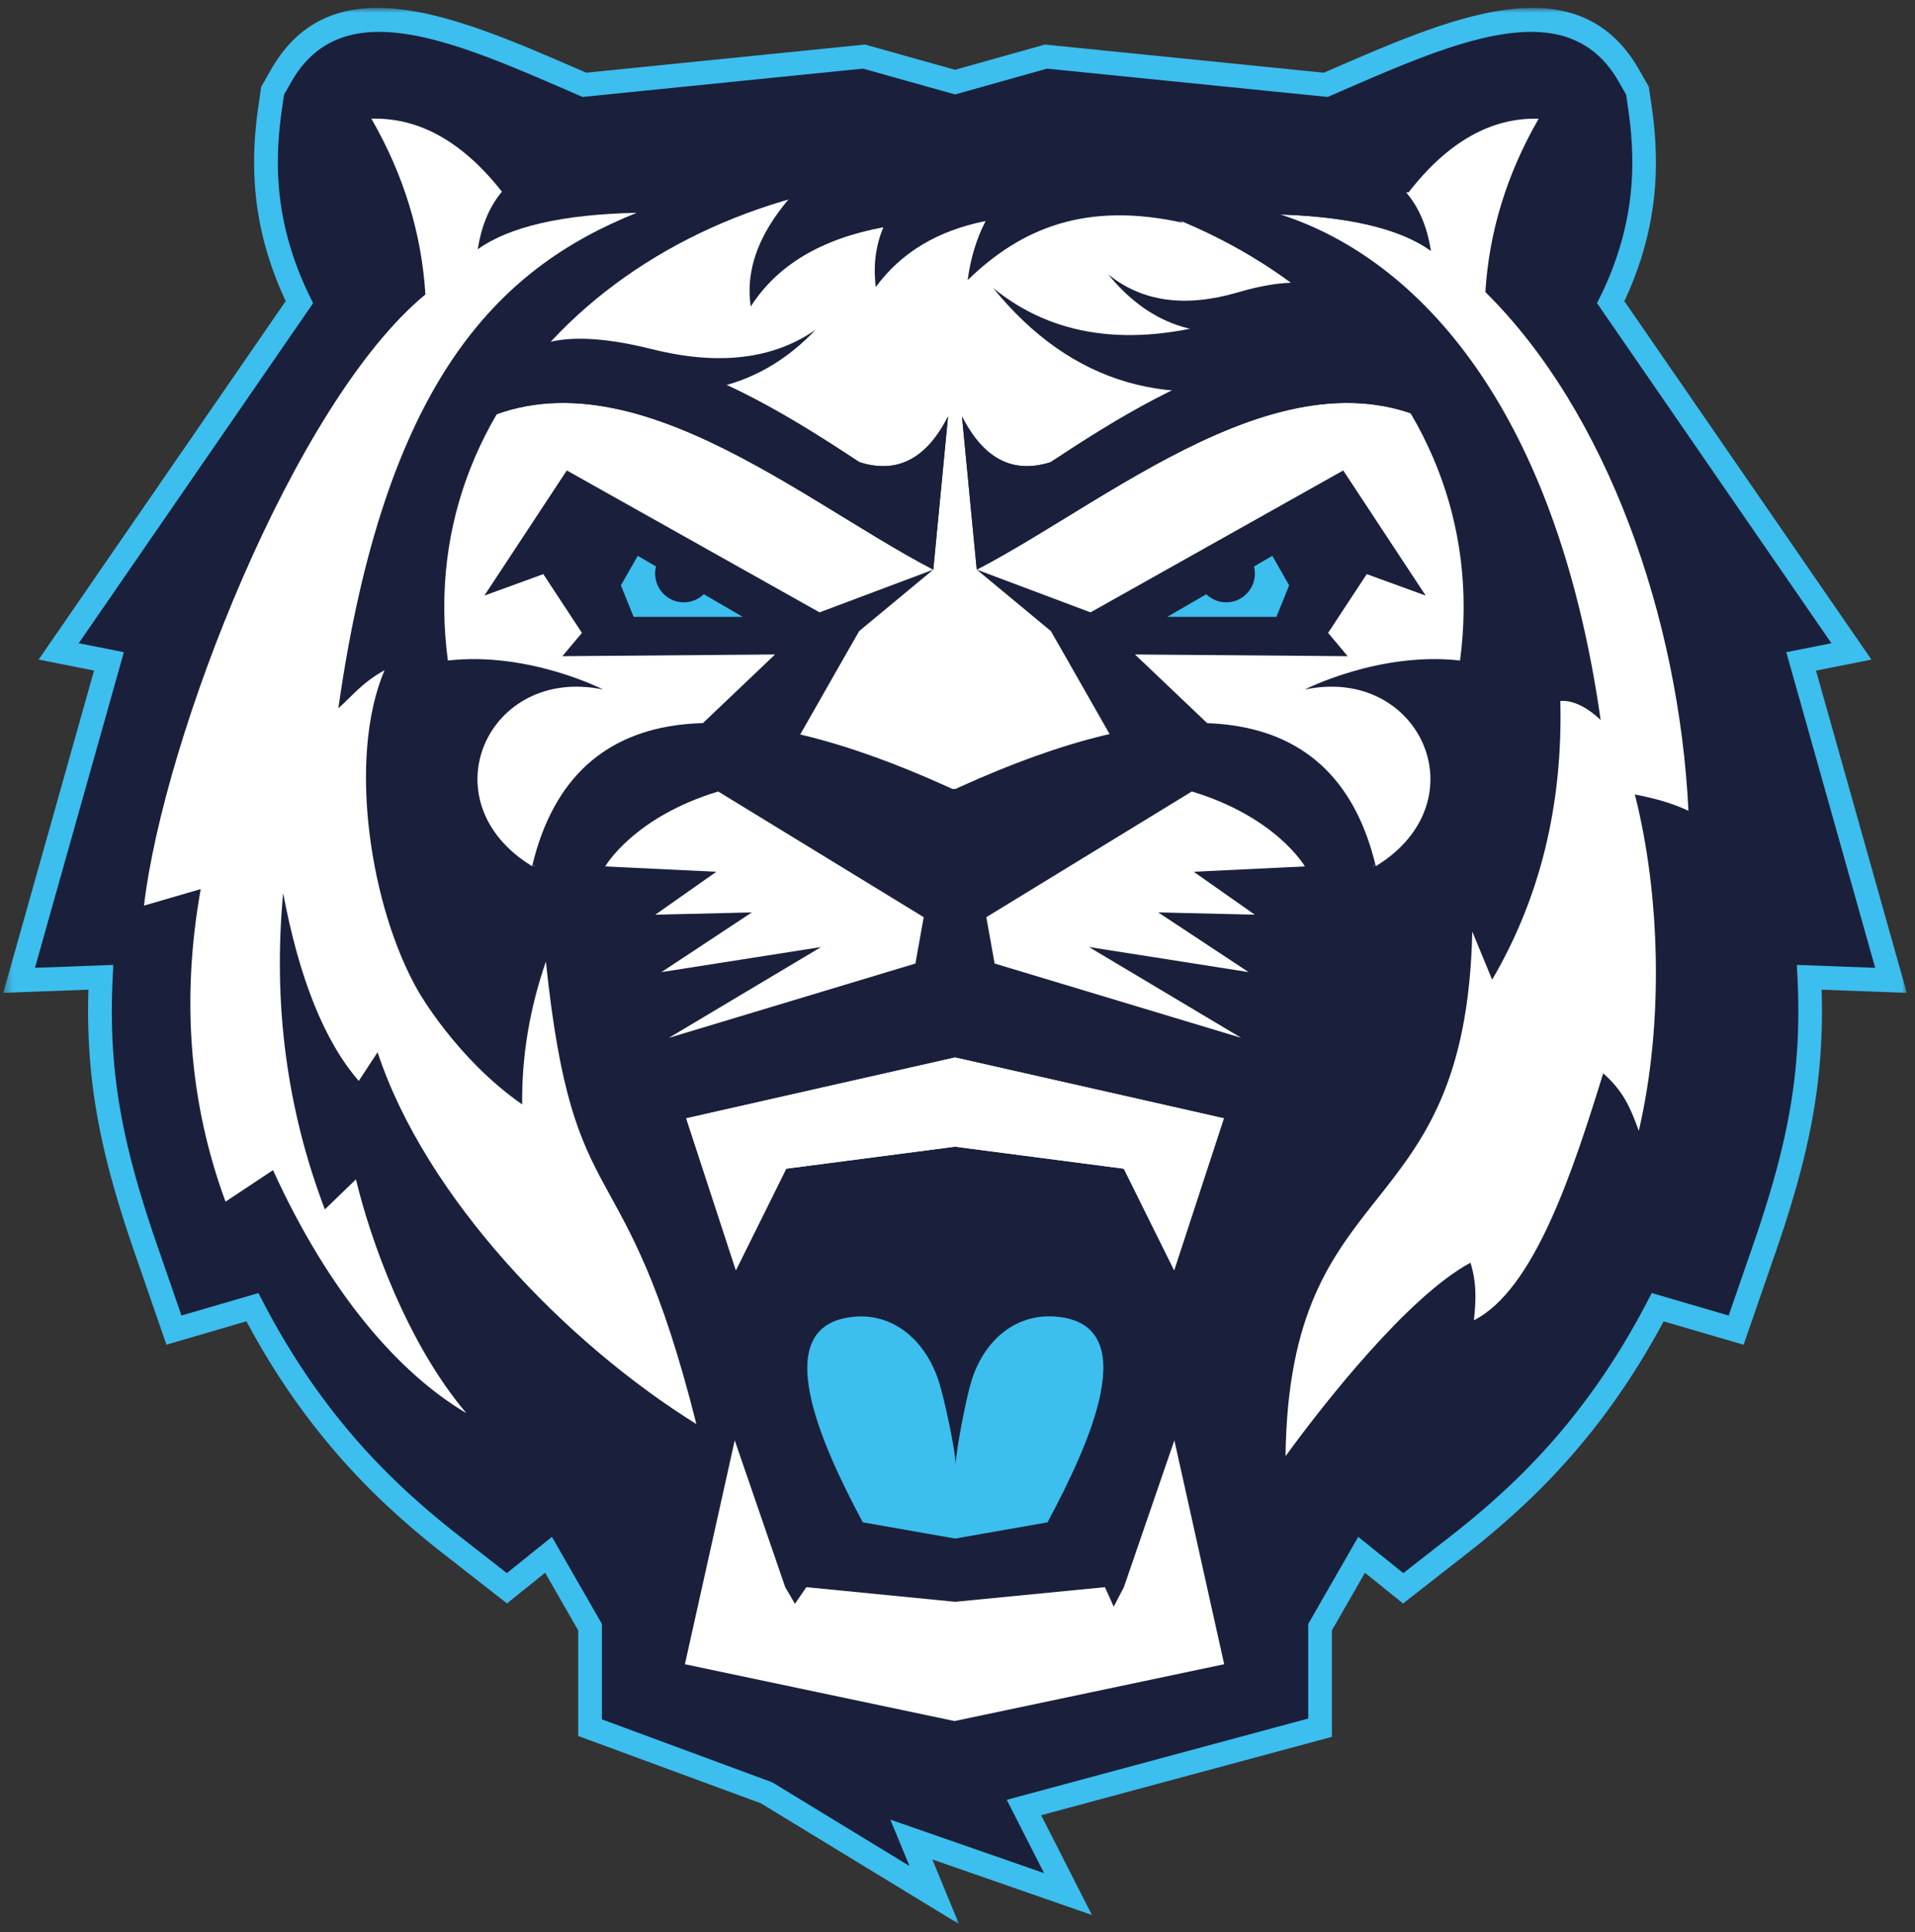
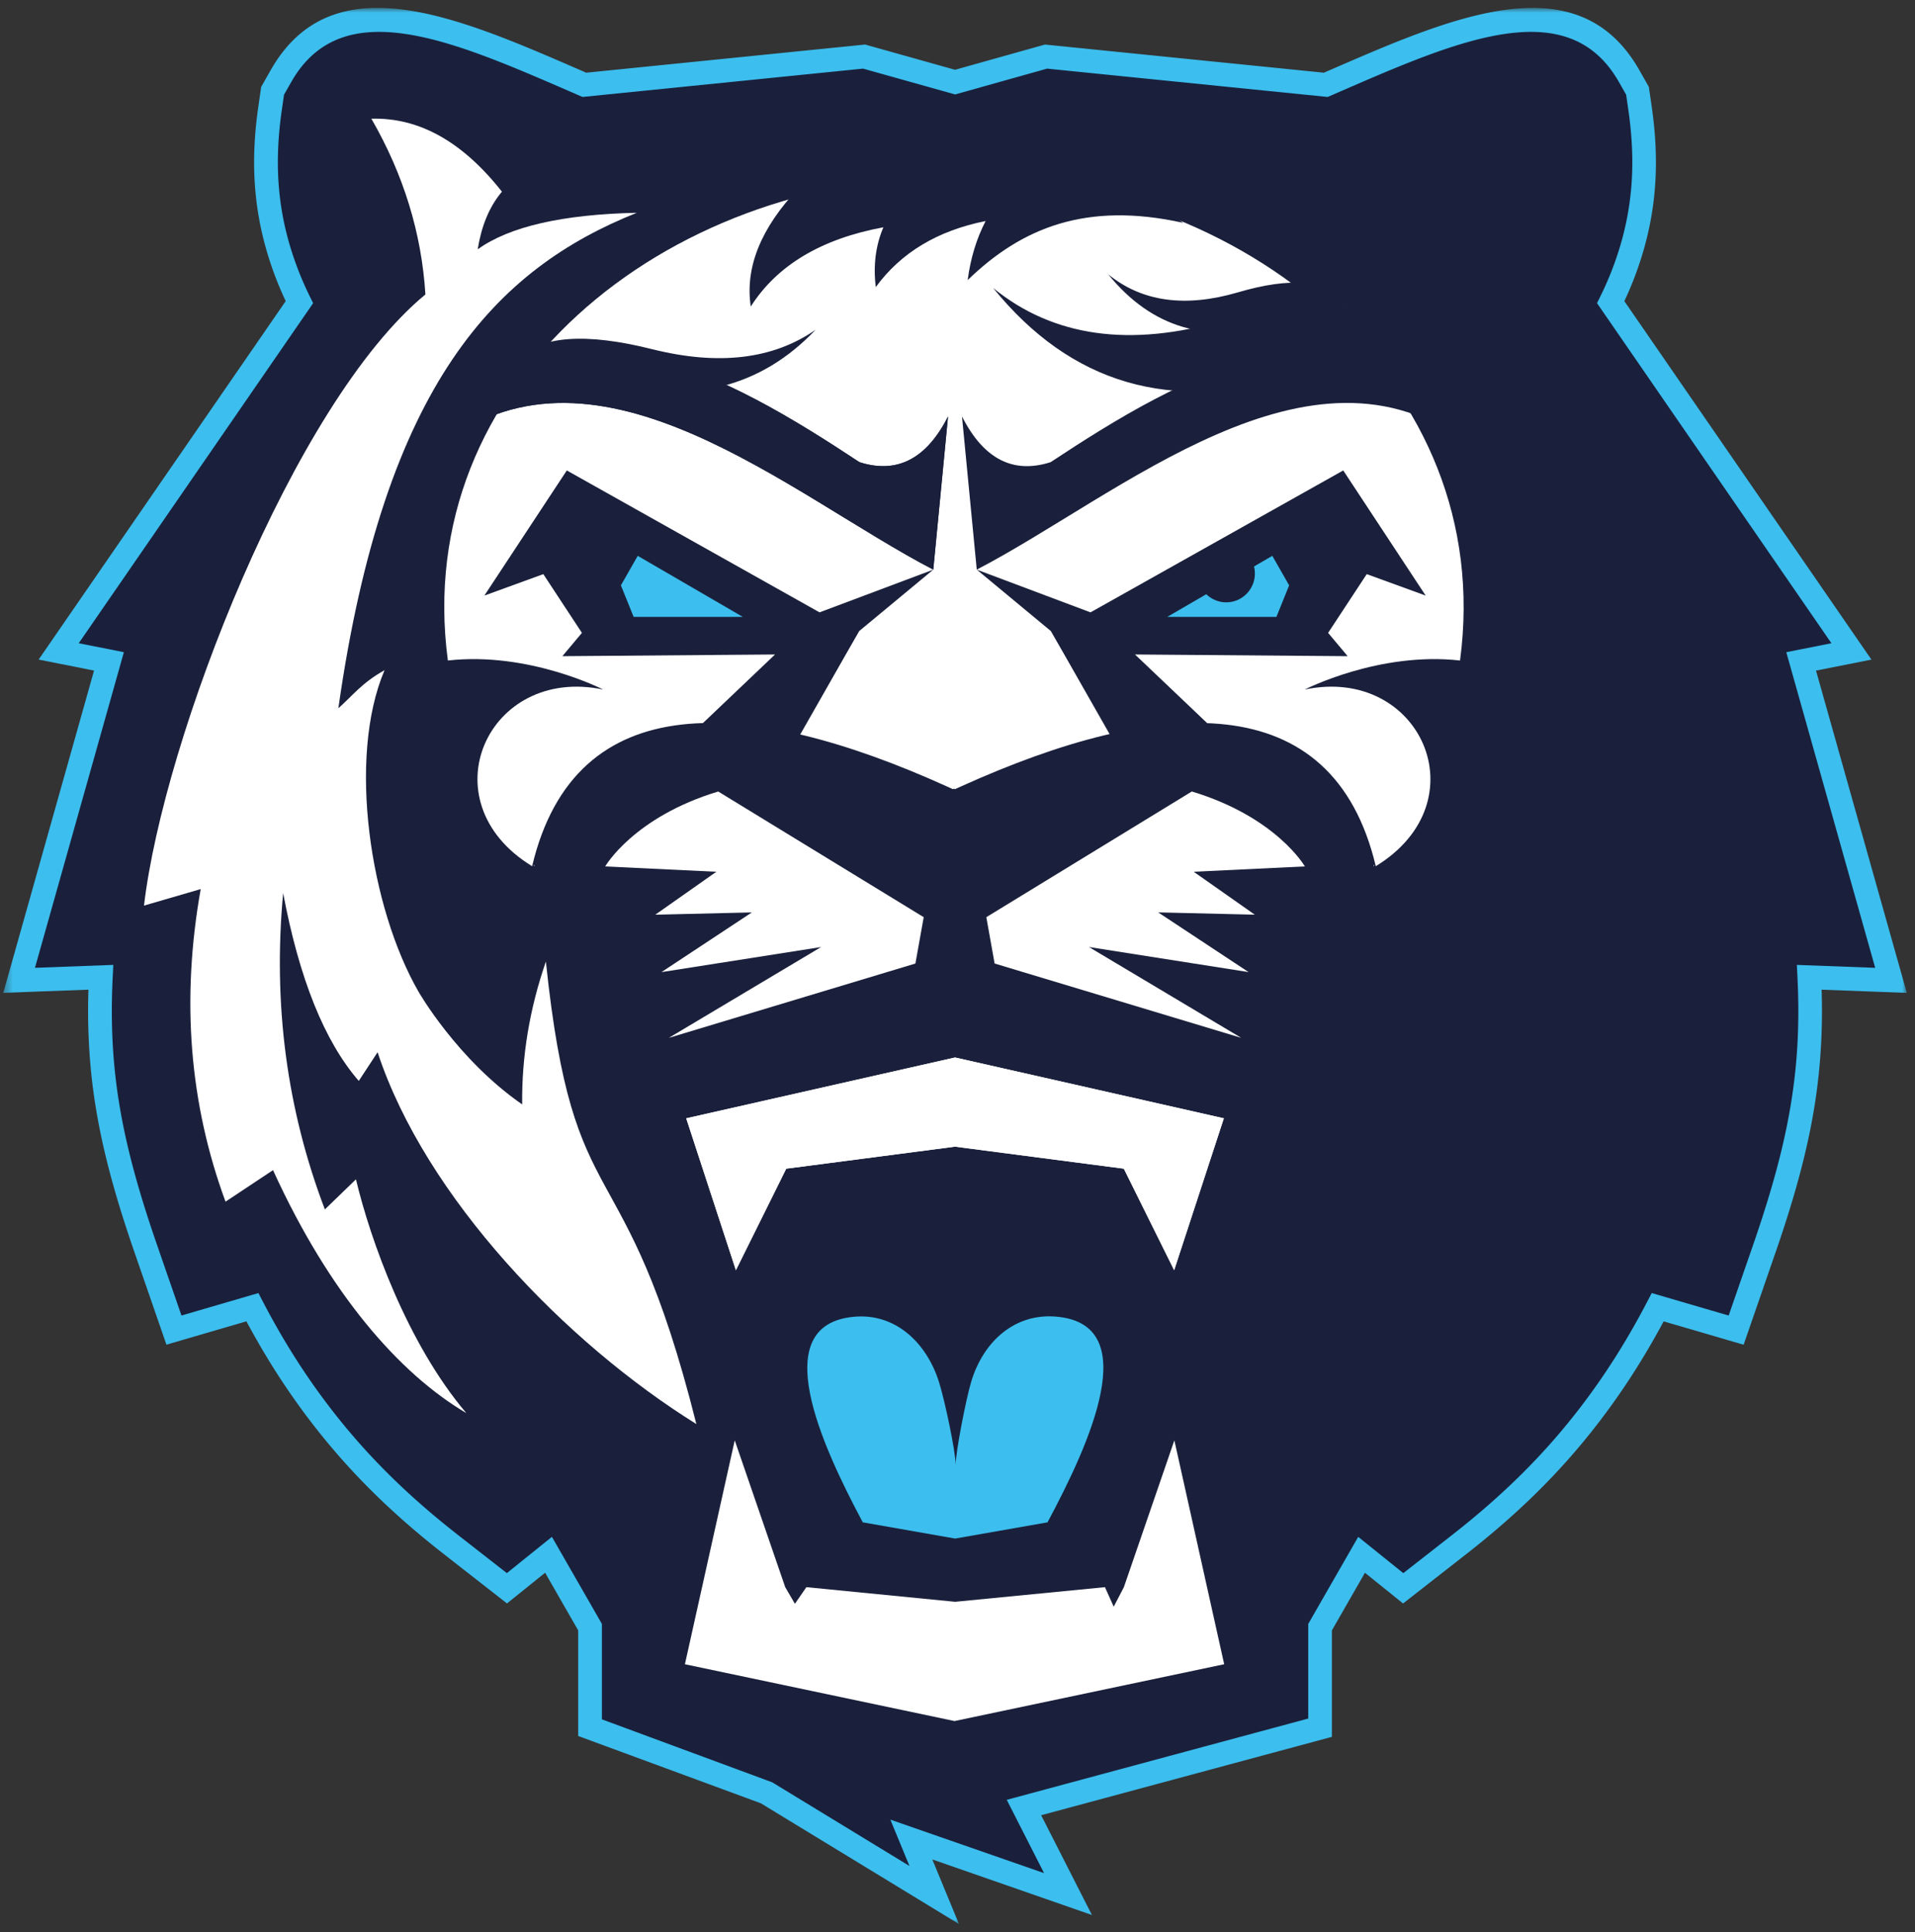
<svg xmlns="http://www.w3.org/2000/svg" width="224" height="226" fill="none">
  <rect width="100%" height="100%" fill="#333333" stroke="none" />
  <mask id="a" style="mask-type:luminance" maskUnits="userSpaceOnUse" x="0" y="0" width="224" height="226">
    <path d="M223.042.923H.381v224.115h222.661V.923z" fill="#fff" />
  </mask>
  <g mask="url(#a)">
    <path d="M124.922 221.533l-18.331-6.38 2.682 6.494-19.668-11.985-20.592-7.586v-11.759l-4.855-8.46-4.867 3.916-6.56-5.125c-5.744-4.485-10.791-9.341-15.316-15.264-2.859-3.738-5.477-7.845-7.897-12.488l-9.175 2.679-3.304-9.549c-2.887-8.339-4.512-14.912-5.101-21.79-.275-3.228-.32-6.463-.149-9.926l-9.559.356 10.51-37.305-5.882-1.167 28.157-40.85a39.327 39.327 0 01-2.438-6.196c-1.482-5.006-1.89-10.245-.993-16.46l.3-2.065.988-1.738c6.548-11.502 20.315-5.536 34.08.432l1.395.61 32.723-3.304 1.898.534 8.744 2.455 8.744-2.455 1.898-.534 32.723 3.303 1.394-.609c13.765-5.966 27.532-11.932 34.079-.432l.989 1.738.299 2.065c.896 6.215.487 11.454-.993 16.46a39.3 39.3 0 01-2.44 6.197l28.157 40.85-5.879 1.166 10.509 37.305-9.559-.356c.17 3.463.127 6.698-.149 9.926-.589 6.878-2.214 13.451-5.101 21.79l-3.304 9.549-9.175-2.679c-2.419 4.643-5.04 8.75-7.897 12.488-4.527 5.92-9.574 10.777-15.317 15.264l-6.561 5.125-4.865-3.916-4.855 8.46v11.759l-34.636 9.337 5.149 10.12z" fill="#1A203B" />
    <path d="M104.134 212.824l17.991 6.261-4.364-8.573 35.266-9.508v-11.065l5.846-10.185 5.272 4.243 5.697-4.452c6.08-4.749 10.87-9.52 15.069-15.011 2.883-3.771 5.425-7.79 7.768-12.289l.526-1.006 9 2.628 2.874-8.302c2.97-8.588 4.475-15.002 5.03-21.452.266-3.11.314-6.296.146-9.742l-.074-1.514 9.163.341-10.399-36.916 5.278-1.048-27.416-39.775.36-.736a37.54 37.54 0 002.354-5.977c1.487-5.02 1.789-10.058.952-15.862l-.259-1.804-.859-1.508c-5.936-10.425-18.755-4.867-32.33 1.018l-1.723.751-32.821-3.314-10.762 3.02-10.765-3.02-32.821 3.314-1.725-.753C52.835 4.705 40.016-.852 34.08 9.572l-.858 1.508-.26 1.804c-.837 5.801-.535 10.842.952 15.861a37.656 37.656 0 002.352 5.978l.36.736L9.21 75.234l5.28 1.048L4.09 113.198l9.163-.341-.074 1.514c-.168 3.446-.12 6.632.146 9.742.553 6.447 2.058 12.864 5.028 21.452l2.874 8.302 9-2.628.524 1.006c2.343 4.499 4.885 8.518 7.768 12.289 4.2 5.491 8.988 10.262 15.068 15.011l5.7 4.452 5.272-4.243 5.846 10.185v11.159l19.926 7.368 16.051 9.784-2.24-5.428-.007.002zm8.035 12.214l-23.167-14.119-21.373-7.874v-12.356l-3.866-6.738-4.46 3.591-7.42-5.797c-6.272-4.899-11.219-9.828-15.567-15.513-2.762-3.614-5.221-7.447-7.493-11.686l-9.355 2.732-3.735-10.797c-3.053-8.818-4.599-15.435-5.173-22.126a73.17 73.17 0 01-.214-8.601l-9.963.371L11 78.431l-6.482-1.285L33.42 35.217a40.095 40.095 0 01-2.168-5.672c-1.605-5.423-1.935-10.842-1.037-17.057l.336-2.327 1.12-1.969c7.159-12.58 21.734-6.265 35.827-.156l1.07.468L101.19 5.21l10.522 2.952 10.52-2.952 32.625 3.294 1.063-.463c14.097-6.112 28.672-12.427 35.831.153l1.118 1.97.336 2.327c.898 6.216.568 11.638-1.037 17.059a40.244 40.244 0 01-2.166 5.672l28.901 41.928-6.482 1.285 10.62 37.694-9.965-.371a73.56 73.56 0 01-.214 8.601c-.574 6.691-2.12 13.31-5.173 22.127l-3.735 10.796-9.355-2.731c-2.272 4.239-4.731 8.071-7.493 11.686-4.348 5.685-9.295 10.614-15.567 15.512l-7.421 5.797-4.459-3.591-3.865 6.738v12.453l-34.008 9.168 5.938 11.669-18.67-6.498 3.119 7.557-.004-.004z" fill="#3CBEEE" />
    <path d="M111.461 20.678h-.247c-33.568.031-63.15 24.173-58.826 56.577 9.482-1.07 18.163 3.395 18.163 3.395-13.503-2.843-20.714 13.09-8.308 20.663 5.052-21.25 25.357-19.788 48.404-9.38l.814.37.125-.056.122.057.817-.372c23.044-10.407 43.35-11.868 48.401 9.381 12.404-7.572 5.193-23.506-8.308-20.663 0 0 8.681-4.465 18.164-3.395 4.324-32.404-25.259-56.546-58.827-56.575h-.494v-.002zM62.519 101.2l-.029.114-.092-.114h.12zm98.134 0l.028.114.092-.114h-.12z" fill="#fff" />
    <path d="M110.893 48.705l-1.727 17.921c-16.672-8.667-39.052-28.614-57.414-14.71 12.701-20.285 33.859-7.705 48.777 2.14 4.394 1.407 7.849-.375 10.367-5.35" fill="#1A203B" />
  </g>
  <path d="M74.596 65.013l12.29 7.14H74.117l-1.49-3.688 1.969-3.452z" fill="#0095D6" />
  <mask id="b" style="mask-type:luminance" maskUnits="userSpaceOnUse" x="0" y="0" width="224" height="226">
    <path d="M223.042.923H.381v224.115h222.661V.923z" fill="#fff" />
  </mask>
  <g mask="url(#b)">
-     <path d="M79.985 63.7c1.854 0 3.355 1.511 3.355 3.375 0 1.863-1.503 3.377-3.355 3.377s-3.354-1.512-3.354-3.377c0-1.866 1.502-3.376 3.354-3.376z" fill="#1A203B" />
    <path d="M39.577 82.846c5.418-38.125 18.528-51.404 34.911-57.96-5-1.397-10.094-2.039-15.623-2.27-4.645-5.981-9.788-8.893-15.425-8.732 3.767 6.535 5.875 13.387 6.32 20.555C34.31 47.18 19.136 86.39 16.843 105.922l6.634-1.932c-2.297 12.889-1.327 25.074 2.903 36.56l5.556-3.687c6.61 14.497 14.784 23.797 22.611 28.418-6.927-8.153-11.231-20.299-12.91-27.342L38 141.456c-4.457-11.696-6.084-24.028-4.88-37.002 1.882 10.016 4.832 17.343 8.846 21.973l2.201-3.354c5.617 17.022 22.022 33.989 37.288 43.489-8.434-33.578-14.342-22.885-17.602-54.096-1.909 5.525-2.835 11.095-2.774 16.708-7.632-5.292-12.125-13.185-12.125-13.185-5.625-9.757-8.362-27.28-3.974-37.6-2.689 1.495-3.809 3.06-5.403 4.45" fill="#fff" />
    <path d="M63.989 19.061c3.841.912 7.342 2.855 10.5 5.826-8.705.19-14.91 1.615-18.61 4.272.85-5.347 3.552-8.711 8.107-10.098" fill="#1A203B" />
  </g>
  <path d="M80.268 130.802l31.443-7.115 31.443 7.115-5.811 17.762-5.888-11.873-19.744-2.575-19.744 2.575-5.888 11.873-5.811-17.762z" fill="#fff" />
  <mask id="c" style="mask-type:luminance" maskUnits="userSpaceOnUse" x="0" y="0" width="224" height="226">
    <path d="M223.042.923H.381v224.115h222.661V.923z" fill="#fff" />
  </mask>
  <g mask="url(#c)" fill="#1A203B">
    <path d="M93.39 22.027c13.09-1.604 32.029-5.47 45.001 4.035-11.332-2.51-18.888.578-25.202 6.7.338-2.558 1.037-4.86 2.101-6.91-5.624 1.124-9.906 3.7-12.848 7.723-.312-2.536-.015-4.867.889-6.992-7.261 1.35-12.433 4.439-15.514 9.271-.682-4.573 1.177-9.181 5.575-13.824M112.525 48.705c1.151 11.948 1.728 17.921 1.728 17.921 16.672-8.667 39.052-28.614 57.416-14.71-12.704-20.285-33.859-7.705-48.777 2.14-4.394 1.407-7.849-.375-10.367-5.35zM181.454 126.433c4.014-4.632 6.965-11.956 8.847-21.973 1.204 12.975-.423 25.307-4.881 37.002l-3.636-3.514c-2.162 9.072-8.683 26.616-19.554 33.178-13.106 9.79-15.593 14.069-22.278-3.34 15.811-9.216 33.437-26.933 39.301-44.704 1.468 2.235 2.201 3.354 2.201 3.354" />
  </g>
  <path d="M73.853 92.537L90.656 76.55l-24.875.198 2.287-2.725-4.516-6.872-6.895 2.51L66.3 55.025l29.563 16.598 13.304-4.997-8.661 7.181-1.548 2.699-8.611 15.123-16.493.908z" fill="#1A203B" />
  <mask id="d" style="mask-type:luminance" maskUnits="userSpaceOnUse" x="0" y="0" width="224" height="226">
    <path d="M223.042.923H.381v224.115h222.661V.923z" fill="#fff" />
  </mask>
  <g mask="url(#d)">
    <path d="M110.893 48.705l-1.727 17.921c-16.672-8.667-39.052-28.614-57.414-14.71 12.701-20.285 33.859-7.705 48.777 2.14 4.394 1.407 7.849-.375 10.367-5.35" fill="#1A203B" />
  </g>
  <path d="M74.596 65.013l12.29 7.14H74.117l-1.49-3.688 1.969-3.452z" fill="#3CBEEE" />
  <mask id="e" style="mask-type:luminance" maskUnits="userSpaceOnUse" x="0" y="0" width="224" height="226">
-     <path d="M223.042.923H.381v224.115h222.661V.923z" fill="#fff" />
-   </mask>
+     </mask>
  <g mask="url(#e)">
    <path d="M79.985 63.7c1.854 0 3.355 1.511 3.355 3.375 0 1.863-1.503 3.377-3.355 3.377s-3.354-1.512-3.354-3.377c0-1.866 1.502-3.376 3.354-3.376zM112.525 48.706c1.151 11.948 1.728 17.92 1.728 17.92 16.672-8.667 39.052-28.613 57.416-14.71-12.704-20.285-33.859-7.704-48.777 2.14-4.394 1.407-7.849-.375-10.367-5.35zM181.454 126.433c4.014-4.632 6.965-11.956 8.847-21.973 1.204 12.975-.423 25.307-4.881 37.002l-3.636-3.514c-2.162 9.072-8.683 26.616-19.554 33.178-13.106 9.79-15.593 14.069-22.278-3.34 15.811-9.216 33.437-26.933 39.301-44.704 1.468 2.235 2.201 3.354 2.201 3.354" fill="#1A203B" />
    <path d="M187.229 84.209c-5.344-37.598-22.221-54.527-38.043-59.305 4.933-1.378 10.126-2.18 15.579-2.406 4.582-5.898 9.653-8.77 15.213-8.612-3.717 6.445-5.796 13.203-6.233 20.274 14.257 14.084 22.656 38.09 23.756 60.673-2.118-1.002-4.315-1.53-6.272-1.91 2.962 11.606 3.42 26.696.461 39.341-1.107-3.117-2.013-4.809-4.16-6.727-3.555 11.499-8.072 25.326-15.126 28.886.304-2.797.26-4.56-.395-6.735-7.305 3.936-17.148 16.455-21.638 22.632.428-33.87 21.075-26.179 21.843-61.363l2.324 5.632c5.613-9.581 8.273-20.446 7.976-32.596 2.328-.233 4.71 2.22 4.71 2.22" fill="#fff" />
    <path d="M159.255 19.232c-3.841.912-7.342 2.855-10.5 5.826 8.705.191 14.909 1.615 18.609 4.272-.85-5.347-3.551-8.713-8.107-10.098" fill="#1A203B" />
    <path d="M159.255 19.232c-3.841.912-7.342 2.855-10.5 5.826 8.705.191 14.909 1.615 18.609 4.272-.85-5.347-3.551-8.713-8.107-10.098" fill="#1A203B" />
  </g>
  <path d="M80.268 130.802l31.443-7.115 31.443 7.115-5.811 17.762-5.888-11.873-19.744-2.575-19.744 2.575-5.888 11.873-5.811-17.762z" fill="#fff" />
  <mask id="f" style="mask-type:luminance" maskUnits="userSpaceOnUse" x="0" y="0" width="224" height="226">
    <path d="M223.042.923H.381v224.115h222.661V.923z" fill="#fff" />
  </mask>
  <g mask="url(#f)" fill="#fff">
    <path d="M70.791 101.34l13 .624-7.14 5.022 11.294-.268-10.574 6.983 18.674-2.933-17.81 10.622 28.841-8.693.972-5.421-24.04-14.7c-9.91 3-13.215 8.756-13.217 8.764zM152.629 101.338l-13.001.624 7.144 5.021-11.297-.268 10.574 6.984-18.674-2.934 17.809 10.623-28.842-8.693-.97-5.419 24.04-14.702c9.911 3 13.215 8.755 13.217 8.764z" />
  </g>
  <path d="M148.823 65.013l-12.289 7.14h12.769l1.49-3.688-1.97-3.452z" fill="#0095D6" />
  <mask id="g" style="mask-type:luminance" maskUnits="userSpaceOnUse" x="0" y="0" width="224" height="226">
    <path d="M223.042.923H.381v224.115h222.661V.923z" fill="#fff" />
  </mask>
  <g mask="url(#g)">
-     <path d="M143.434 63.7c-1.855 0-3.355 1.511-3.355 3.375 0 1.863 1.503 3.377 3.355 3.377 1.851 0 3.354-1.512 3.354-3.377 0-1.866-1.503-3.376-3.354-3.376z" fill="#1A203B" />
-   </g>
+     </g>
  <path d="M149.568 92.537L132.763 76.55l24.874.198-2.286-2.725 4.518-6.872 6.893 2.51-9.642-14.636-29.563 16.598-13.302-4.997 8.661 7.181 1.548 2.699 8.611 15.123 16.493.908z" fill="#1A203B" />
  <path d="M148.823 65.013l-12.289 7.14h12.769l1.49-3.688-1.97-3.452z" fill="#3CBEEE" />
  <mask id="h" style="mask-type:luminance" maskUnits="userSpaceOnUse" x="0" y="0" width="224" height="226">
    <path d="M223.042.923H.381v224.115h222.661V.923z" fill="#fff" />
  </mask>
  <g mask="url(#h)" fill="#1A203B">
    <path d="M143.433 63.699c-1.855 0-3.355 1.512-3.355 3.375 0 1.864 1.503 3.378 3.355 3.378 1.851 0 3.354-1.512 3.354-3.378s-1.503-3.375-3.354-3.375zM70.566 44.763c10.127 2.641 18.408.576 24.837-6.193-4.962 3.45-11.317 4.21-19.063 2.286-7.84-1.978-13.138-1.585-15.894 1.184-1.841 3.279-2.76 4.92-2.76 4.92 4.315-1.265 8.335-3.254 12.878-2.195M151.332 43.954c-14.335 4.377-26.056.956-35.158-10.264 7.023 5.717 16.021 6.979 26.984 3.786 11.098-3.279 18.6-2.624 22.5 1.964l3.907 8.153c-6.108-2.096-11.799-5.395-18.231-3.639" />
    <path d="M149.339 37.84c-8.037 2.455-14.608.537-19.712-5.755 3.94 3.207 8.982 3.914 15.13 2.123 6.222-1.837 10.428-1.47 12.614 1.103l2.19 4.571c-3.424-1.175-6.615-3.026-10.22-2.041" />
  </g>
  <path d="M143.195 194.653l-31.541 6.645-31.54-6.645 5.829-26.186 5.905 17.172 1.134 1.944 1.343-1.944 17.394 1.711 17.528-1.711 1.026 2.281 1.188-2.281 5.906-17.172 5.828 26.186z" fill="#fff" />
  <mask id="i" style="mask-type:luminance" maskUnits="userSpaceOnUse" x="0" y="0" width="224" height="226">
    <path d="M223.042.923H.381v224.115h222.661V.923z" fill="#fff" />
  </mask>
  <g mask="url(#i)">
    <path d="M113.617 161.563c-.605 1.973-1.833 8.258-1.833 9.772 0-1.58-1.312-7.722-1.974-9.772-1.478-4.582-5.106-7.971-9.875-7.555-10.269.894-3.927 14.861.987 24.049l10.804 1.897 10.803-1.897c4.914-9.185 11.326-23.175 1.027-24.06-4.857-.418-8.504 2.876-9.941 7.566" fill="#3CBEEE" />
  </g>
</svg>